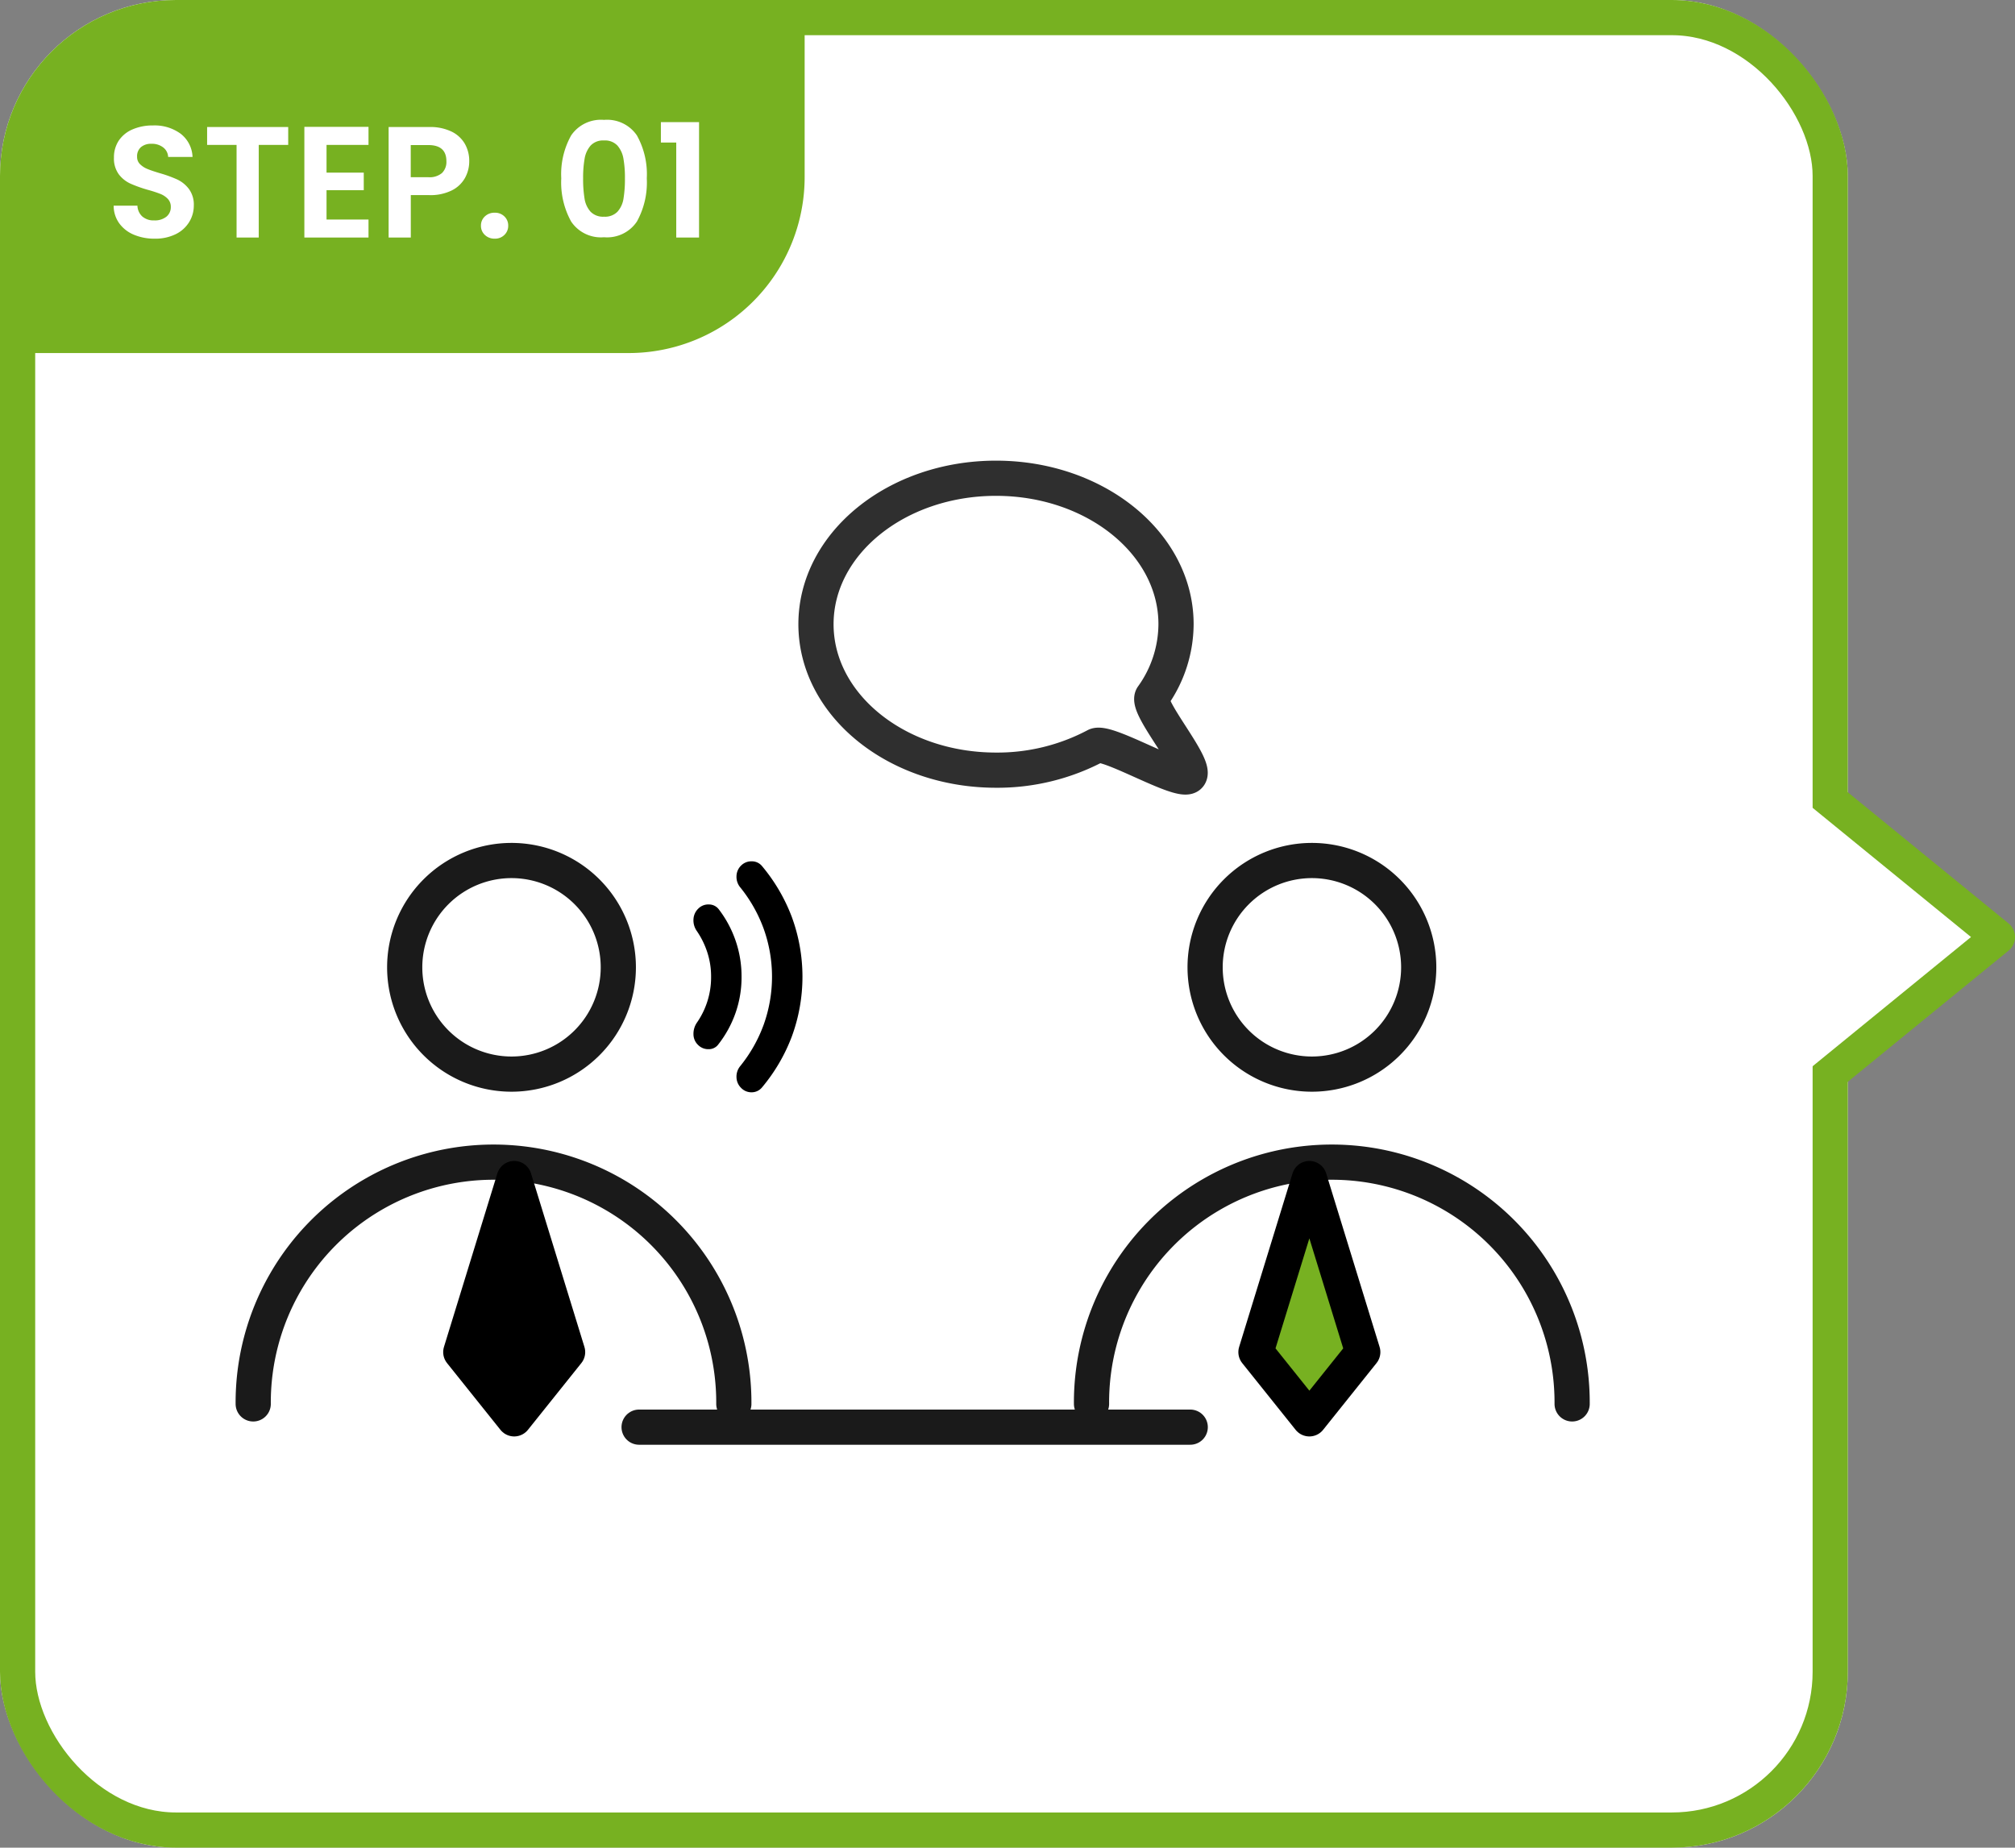
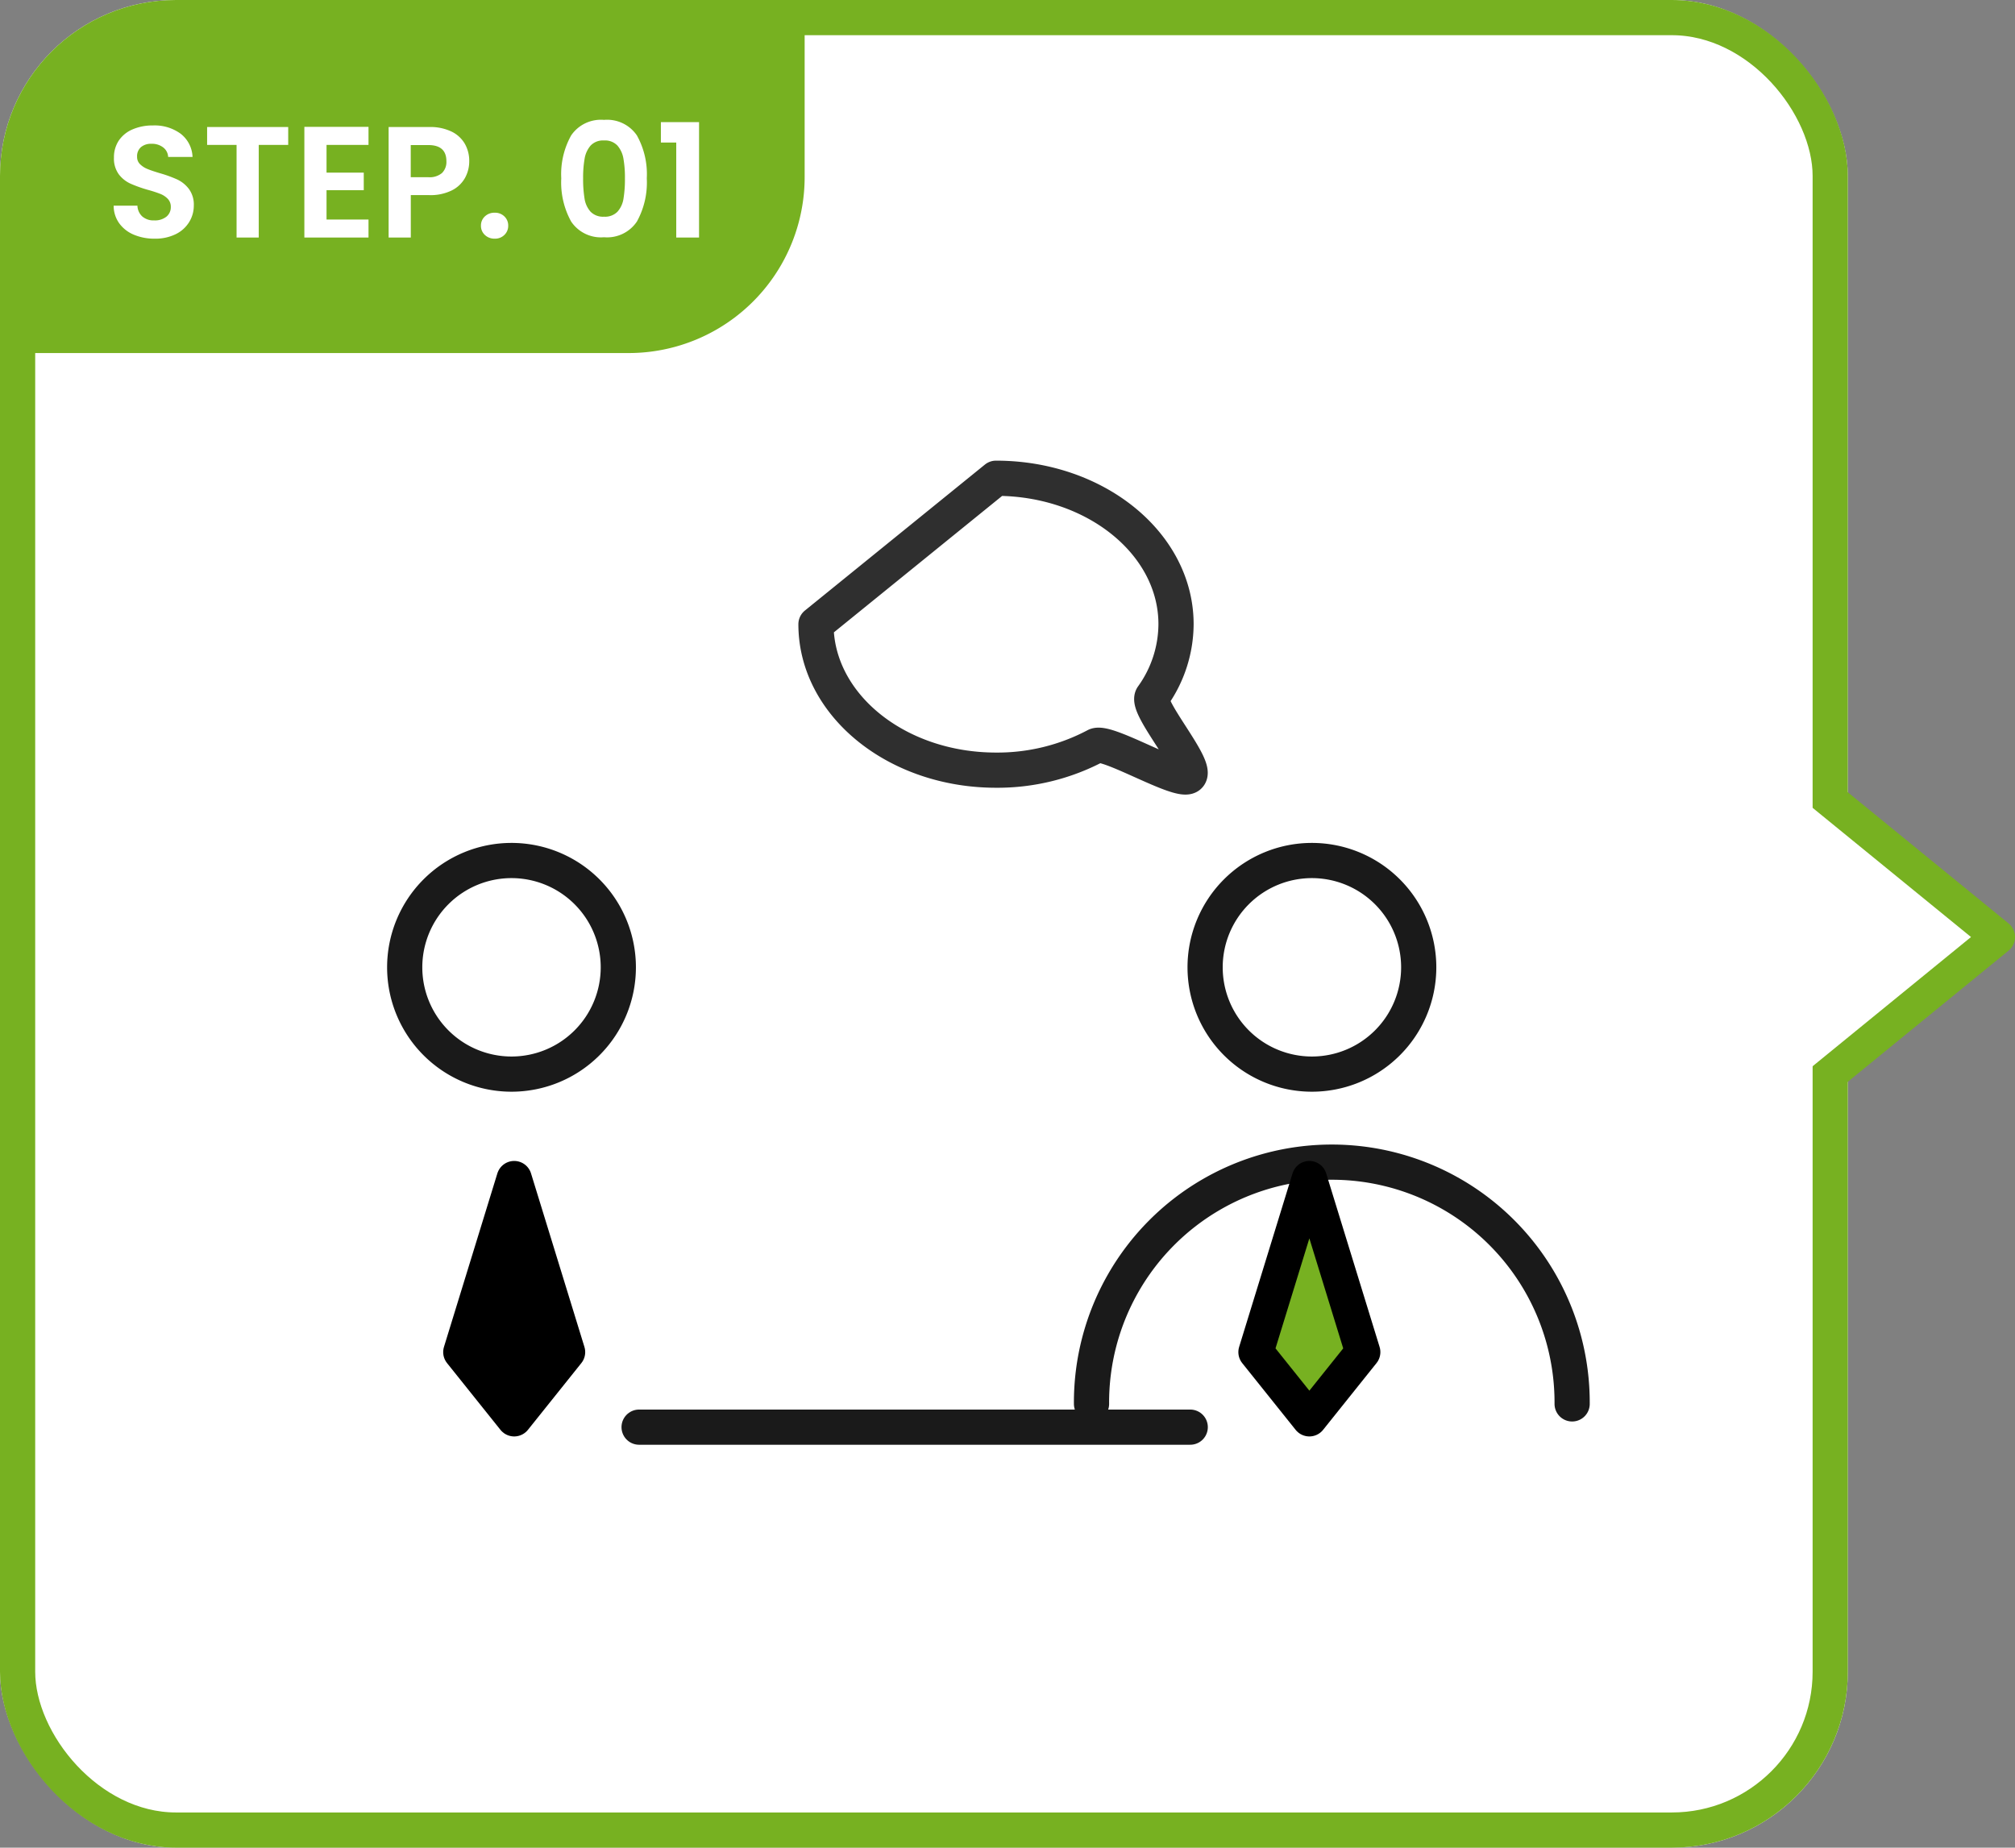
<svg xmlns="http://www.w3.org/2000/svg" width="229" height="210" viewBox="0 0 229 210">
  <rect x="0" y="0" width="229" height="210" fill="#808080" stroke="none" />
  <g id="グループ_234" data-name="グループ 234" transform="translate(-9928 -4209)">
    <g id="長方形_277" data-name="長方形 277" transform="translate(9928 4209)" fill="#fff" stroke="#77b121" stroke-width="4">
      <rect width="210" height="210" rx="20" stroke="none" />
      <rect x="2" y="2" width="206" height="206" rx="18" fill="none" />
    </g>
    <g id="step" transform="translate(9928.918 4209.626)">
      <path id="長方形_141" data-name="長方形 141" d="M20,0H90.528a0,0,0,0,1,0,0V19.5a20,20,0,0,1-20,20H0a0,0,0,0,1,0,0V20A20,20,0,0,1,20,0Z" transform="translate(0 0)" fill="#77b121" />
      <path id="パス_313" data-name="パス 313" d="M5.58.126a5.968,5.968,0,0,1-2.367-.45,3.886,3.886,0,0,1-1.665-1.3,3.412,3.412,0,0,1-.63-2h2.7a1.746,1.746,0,0,0,.549,1.224,1.945,1.945,0,0,0,1.359.45,2.091,2.091,0,0,0,1.386-.423,1.376,1.376,0,0,0,.5-1.107,1.279,1.279,0,0,0-.342-.918,2.4,2.4,0,0,0-.855-.567,14.149,14.149,0,0,0-1.413-.459,15.133,15.133,0,0,1-1.989-.711A3.484,3.484,0,0,1,1.5-7.191a3.027,3.027,0,0,1-.549-1.9,3.4,3.4,0,0,1,.558-1.944A3.549,3.549,0,0,1,3.078-12.3a5.7,5.7,0,0,1,2.3-.441,5,5,0,0,1,3.159.945A3.5,3.5,0,0,1,9.882-9.162H7.11a1.44,1.44,0,0,0-.549-1.071A2.069,2.069,0,0,0,5.2-10.656a1.75,1.75,0,0,0-1.179.378,1.367,1.367,0,0,0-.441,1.1,1.135,1.135,0,0,0,.333.837,2.54,2.54,0,0,0,.828.54q.495.207,1.395.477a14.655,14.655,0,0,1,2,.72,3.588,3.588,0,0,1,1.332,1.08,3,3,0,0,1,.558,1.89A3.555,3.555,0,0,1,9.5-1.764,3.685,3.685,0,0,1,7.974-.387,5.219,5.219,0,0,1,5.58.126Zm15.174-12.69v2.034H17.406V0h-2.52V-10.53H11.538v-2.034ZM25.11-10.53v3.15h4.23v2H25.11v3.33h4.77V0H22.59V-12.582h7.29v2.052ZM41.328-8.676a3.913,3.913,0,0,1-.477,1.89,3.5,3.5,0,0,1-1.494,1.422,5.434,5.434,0,0,1-2.565.54H34.686V0h-2.52V-12.564h4.626a5.59,5.59,0,0,1,2.484.5,3.511,3.511,0,0,1,1.539,1.386A3.9,3.9,0,0,1,41.328-8.676ZM36.684-6.858a2.184,2.184,0,0,0,1.548-.477,1.757,1.757,0,0,0,.5-1.341q0-1.836-2.052-1.836h-2v3.654ZM44.226.126A1.559,1.559,0,0,1,43.1-.3,1.4,1.4,0,0,1,42.66-1.35,1.4,1.4,0,0,1,43.1-2.4a1.559,1.559,0,0,1,1.125-.423,1.5,1.5,0,0,1,1.1.423,1.414,1.414,0,0,1,.432,1.053A1.414,1.414,0,0,1,45.324-.3,1.5,1.5,0,0,1,44.226.126Zm7.56-6.858a9.031,9.031,0,0,1,1.125-4.878,4.089,4.089,0,0,1,3.735-1.764,4.089,4.089,0,0,1,3.735,1.764,9.031,9.031,0,0,1,1.125,4.878,9.167,9.167,0,0,1-1.125,4.914A4.075,4.075,0,0,1,56.646-.036a4.075,4.075,0,0,1-3.735-1.782A9.167,9.167,0,0,1,51.786-6.732Zm7.236,0a12.383,12.383,0,0,0-.171-2.241,3.02,3.02,0,0,0-.684-1.485,1.931,1.931,0,0,0-1.521-.576,1.931,1.931,0,0,0-1.521.576,3.02,3.02,0,0,0-.684,1.485,12.383,12.383,0,0,0-.171,2.241,13.644,13.644,0,0,0,.162,2.3,2.881,2.881,0,0,0,.684,1.494,1.977,1.977,0,0,0,1.53.567,1.977,1.977,0,0,0,1.53-.567,2.881,2.881,0,0,0,.684-1.494A13.643,13.643,0,0,0,59.022-6.732ZM63.108-10.8v-2.322h4.338V0H64.854V-10.8Z" transform="translate(11.082 26.374)" fill="#fff" />
    </g>
    <path id="パス_143" data-name="パス 143" d="M0,0,15.5,19,31,0" transform="translate(10136 4331) rotate(-90)" fill="#77b121" stroke="#77b121" stroke-linejoin="round" stroke-width="4" />
    <path id="パス_144" data-name="パス 144" d="M0,0,15.5,19,31,0" transform="translate(10133 4331) rotate(-90)" fill="#fff" />
    <g id="step_img01" transform="translate(4453 -2395)">
      <path id="パス_73" data-name="パス 73" d="M33.9,29.732c0,9.161,9.161,16.587,20.463,16.587a23.866,23.866,0,0,0,11.321-2.766c1.278-.692,9.55,4.334,10.6,3.436,1.134-.967-4.97-7.873-4.15-9.035a14.2,14.2,0,0,0,2.685-8.226c0-9.157-9.157-16.587-20.461-16.587S33.9,20.57,33.9,29.732" transform="translate(5533.834 6645.215)" fill="#fff" />
-       <path id="パス_74" data-name="パス 74" d="M33.9,29.732c0,9.161,9.161,16.587,20.463,16.587a23.866,23.866,0,0,0,11.321-2.766c1.278-.692,9.55,4.334,10.6,3.436,1.134-.967-4.97-7.873-4.15-9.035a14.2,14.2,0,0,0,2.685-8.226c0-9.157-9.157-16.587-20.461-16.587S33.9,20.57,33.9,29.732Z" transform="translate(5533.834 6645.215)" fill="none" stroke="#2f2f2f" stroke-linecap="round" stroke-linejoin="round" stroke-width="4" />
-       <path id="パス_75" data-name="パス 75" d="M59.55,76.656a27.311,27.311,0,1,0-54.621,0" transform="translate(5498.848 6686.906)" fill="#fff" stroke="#1a1a1a" stroke-linecap="round" stroke-linejoin="round" stroke-width="4" />
+       <path id="パス_74" data-name="パス 74" d="M33.9,29.732c0,9.161,9.161,16.587,20.463,16.587a23.866,23.866,0,0,0,11.321-2.766c1.278-.692,9.55,4.334,10.6,3.436,1.134-.967-4.97-7.873-4.15-9.035a14.2,14.2,0,0,0,2.685-8.226c0-9.157-9.157-16.587-20.461-16.587Z" transform="translate(5533.834 6645.215)" fill="none" stroke="#2f2f2f" stroke-linecap="round" stroke-linejoin="round" stroke-width="4" />
      <path id="パス_76" data-name="パス 76" d="M36.861,45.558a12.138,12.138,0,1,1-12.14-12.14A12.139,12.139,0,0,1,36.861,45.558Z" transform="translate(5508.409 6668.386)" fill="#fff" stroke="#1a1a1a" stroke-linecap="round" stroke-linejoin="round" stroke-width="4" />
      <path id="パス_77" data-name="パス 77" d="M21.72,77.458,27.8,69.864,21.72,50.119,15.644,69.864Z" transform="translate(5511.717 6687.803)" />
      <path id="パス_78" data-name="パス 78" d="M21.717,50.133l6.07,19.726-6.07,7.586-6.07-7.586Z" transform="translate(5511.72 6687.817)" fill="none" stroke="#000" stroke-linecap="round" stroke-linejoin="round" stroke-width="4" />
      <path id="パス_79" data-name="パス 79" d="M101.84,76.656a27.311,27.311,0,1,0-54.621,0" transform="translate(5551.829 6686.906)" fill="#fff" stroke="#1a1a1a" stroke-linecap="round" stroke-linejoin="round" stroke-width="4" />
      <path id="パス_80" data-name="パス 80" d="M79.152,45.558a12.138,12.138,0,1,1-12.14-12.14A12.14,12.14,0,0,1,79.152,45.558Z" transform="translate(5557.082 6668.386)" fill="#fff" stroke="#1a1a1a" stroke-linecap="round" stroke-linejoin="round" stroke-width="4" />
      <path id="パス_81" data-name="パス 81" d="M64.01,77.458l6.076-7.594L64.01,50.119,57.934,69.864Z" transform="translate(5559.796 6687.803)" fill="#77b121" />
      <path id="パス_82" data-name="パス 82" d="M64.007,50.133l6.07,19.726-6.07,7.586-6.07-7.586Z" transform="translate(5559.799 6687.817)" fill="none" stroke="#000" stroke-linecap="round" stroke-linejoin="round" stroke-width="4" />
      <rect id="長方形_110" data-name="長方形 110" width="170" height="170" transform="translate(5495 6624)" fill="none" />
      <line id="線_12" data-name="線 12" x2="62.635" transform="translate(5547.632 6766.206)" fill="none" stroke="#1a1a1a" stroke-linecap="round" stroke-linejoin="round" stroke-width="4" />
-       <path id="パス_83" data-name="パス 83" d="M28.553,38.813a1.6,1.6,0,0,1,1.241-.489,1.4,1.4,0,0,1,1.124.577,12.58,12.58,0,0,1,1.889,3.531,12.406,12.406,0,0,1,.678,4.108,12.237,12.237,0,0,1-.692,4.138,12.471,12.471,0,0,1-1.932,3.531,1.337,1.337,0,0,1-1.11.563,1.623,1.623,0,0,1-1.225-.5,1.68,1.68,0,0,1-.505-1.2,2.237,2.237,0,0,1,.388-1.312,9.02,9.02,0,0,0,1.615-5.22,8.849,8.849,0,0,0-.432-2.78,9.391,9.391,0,0,0-1.183-2.408,2.1,2.1,0,0,1-.388-1.342,1.8,1.8,0,0,1,.533-1.2m4.873-4.9a1.627,1.627,0,0,1,1.2-.489,1.49,1.49,0,0,1,1.167.519,20,20,0,0,1,3.389,5.765,19.679,19.679,0,0,1,0,13.668,20,20,0,0,1-3.389,5.765,1.523,1.523,0,0,1-1.153.535,1.621,1.621,0,0,1-1.211-.505,1.736,1.736,0,0,1-.519-1.2,1.873,1.873,0,0,1,.432-1.282,16.418,16.418,0,0,0,2.653-4.685,16.166,16.166,0,0,0,0-10.927,16.4,16.4,0,0,0-2.653-4.687,1.87,1.87,0,0,1-.432-1.282,1.736,1.736,0,0,1,.519-1.2" transform="translate(5525.79 6668.475)" />
    </g>
  </g>
</svg>